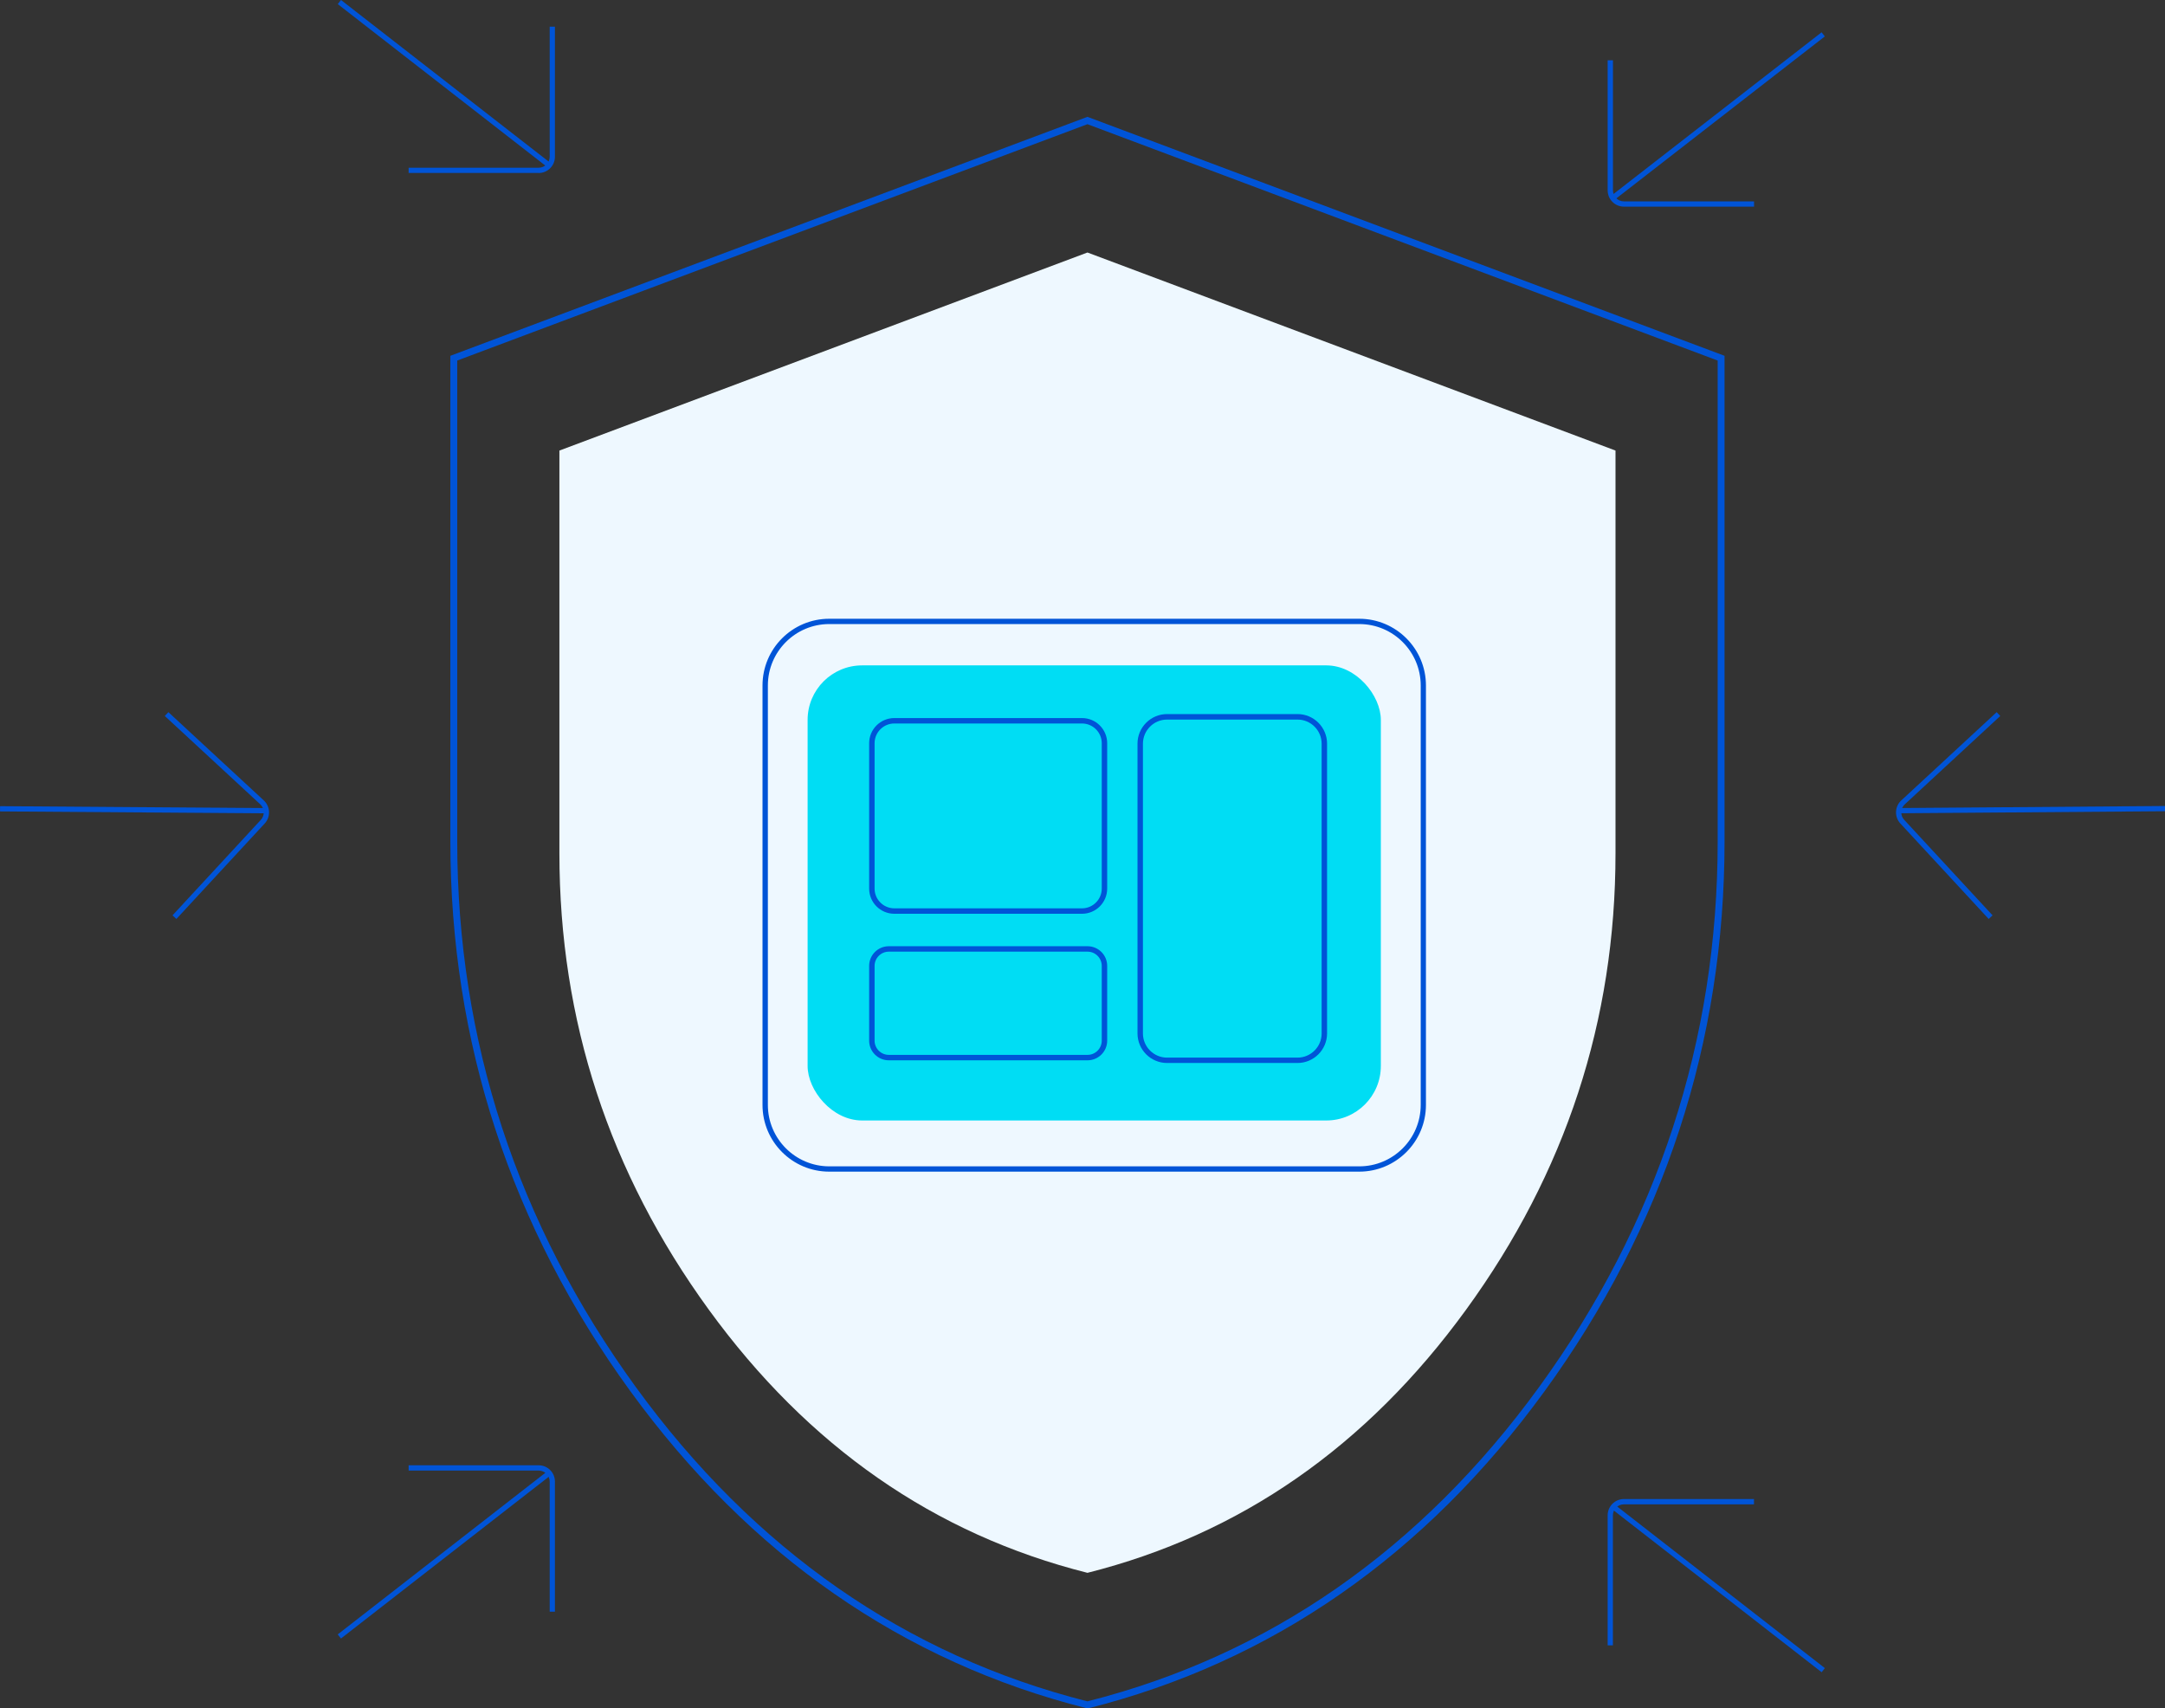
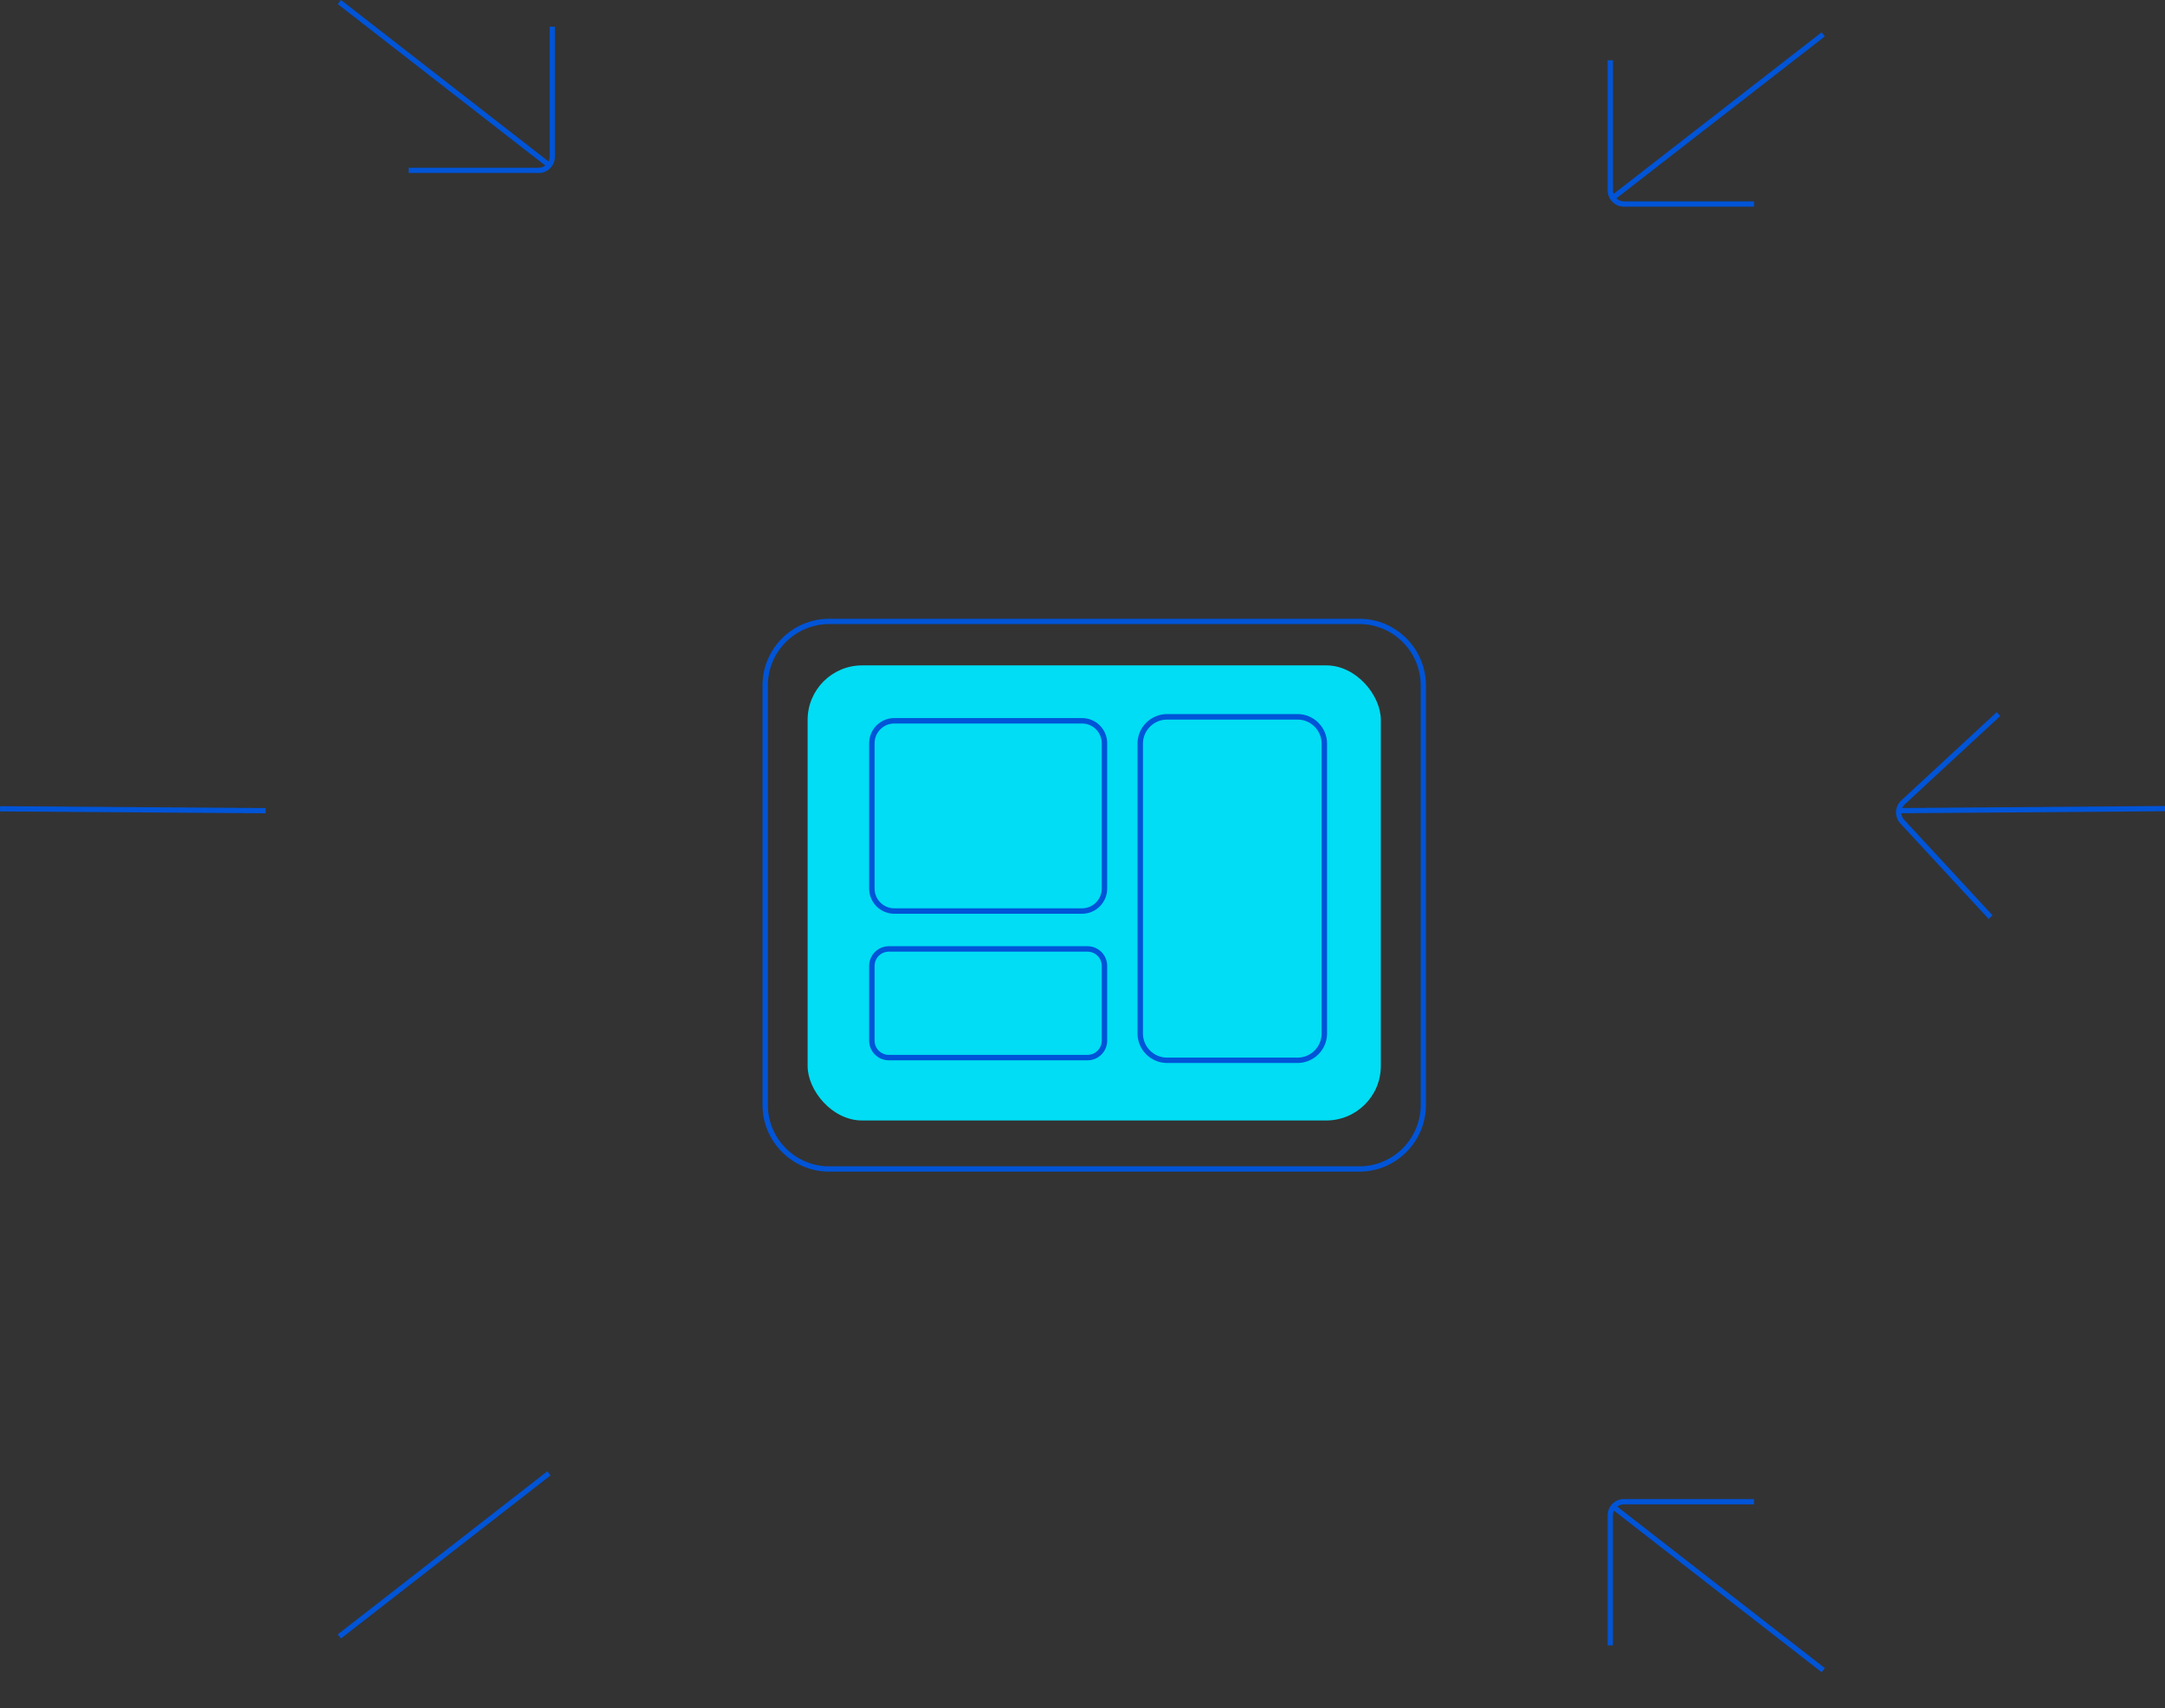
<svg xmlns="http://www.w3.org/2000/svg" id="Layer_1" viewBox="0 0 314.88 248.44">
  <rect x="0" y="0" width="314.88" height="248.44" fill="#333333" stroke="none" />
  <defs>
    <style>.cls-1{fill:#eef8ff;}.cls-2{fill:#00ddf4;}.cls-3{fill:#0054d7;}</style>
  </defs>
-   <path class="cls-1" d="M158.16,228.72c-22.24-5.6-40.6-18.36-55.08-38.28-14.48-19.92-21.72-42.04-21.72-66.36v-58.56l76.8-28.8,76.8,28.8v58.56c0,24.32-7.24,46.44-21.72,66.36-14.48,19.92-32.84,32.68-55.08,38.28Z" />
-   <path class="cls-3" d="M158.16,248.44l-.12-.03c-26.68-6.72-49.01-22.24-66.38-46.13-17.36-23.88-26.16-50.77-26.16-79.93V51.74l92.66-34.75,92.66,34.75v70.62c0,29.16-8.8,56.05-26.16,79.93-17.37,23.89-39.7,39.41-66.38,46.13l-.12.03ZM66.5,52.43v69.93c0,28.94,8.74,55.63,25.97,79.34,17.2,23.66,39.3,39.04,65.69,45.71,26.39-6.68,48.49-22.05,65.69-45.71,17.23-23.71,25.97-50.4,25.97-79.34V52.43l-91.66-34.37-91.66,34.37Z" />
  <rect class="cls-3" x="249.54" y="211.67" width=".76" height="38.63" transform="translate(-85.84 286.45) rotate(-52.12)" />
  <path class="cls-3" d="M234.59,239.27h-.77v-18.91c0-1.31,1.06-2.37,2.37-2.37h18.91v.77h-18.91c-.89,0-1.61.72-1.61,1.61v18.91Z" />
  <path class="cls-3" d="M197.69,170.38h-77.09c-5.35,0-9.7-4.35-9.7-9.7v-61c0-5.35,4.35-9.7,9.7-9.7h77.09c5.35,0,9.7,4.35,9.7,9.7v61c0,5.35-4.35,9.7-9.7,9.7ZM120.61,90.75c-4.93,0-8.93,4.01-8.93,8.93v61c0,4.92,4.01,8.93,8.93,8.93h77.09c4.92,0,8.93-4.01,8.93-8.93v-61c0-4.92-4.01-8.93-8.93-8.93h-77.09Z" />
  <rect class="cls-2" x="117.46" y="96.76" width="83.37" height="66.18" rx="7.93" ry="7.93" />
  <path class="cls-3" d="M157.37,132.88h-27.3c-2.02,0-3.66-1.64-3.66-3.66v-21.14c0-2.02,1.64-3.66,3.66-3.66h27.3c2.02,0,3.66,1.64,3.66,3.66v21.14c0,2.02-1.64,3.66-3.66,3.66ZM130.07,105.21c-1.58,0-2.87,1.29-2.87,2.87v21.14c0,1.58,1.29,2.87,2.87,2.87h27.3c1.58,0,2.87-1.29,2.87-2.87v-21.14c0-1.58-1.29-2.87-2.87-2.87h-27.3Z" />
  <path class="cls-3" d="M158.17,154.19h-28.9c-1.58,0-2.86-1.28-2.86-2.86v-10.87c0-1.58,1.28-2.86,2.86-2.86h28.9c1.58,0,2.86,1.28,2.86,2.86v10.87c0,1.58-1.28,2.86-2.86,2.86ZM129.27,138.39c-1.14,0-2.07.93-2.07,2.07v10.87c0,1.14.93,2.07,2.07,2.07h28.9c1.14,0,2.07-.93,2.07-2.07v-10.87c0-1.14-.93-2.07-2.07-2.07h-28.9Z" />
  <path class="cls-3" d="M188.71,154.58h-18.97c-2.37,0-4.3-1.93-4.3-4.3v-42.14c0-2.37,1.93-4.3,4.3-4.3h18.97c2.37,0,4.3,1.93,4.3,4.3v42.14c0,2.37-1.93,4.3-4.3,4.3ZM169.74,104.64c-1.93,0-3.51,1.57-3.51,3.51v42.14c0,1.93,1.57,3.51,3.51,3.51h18.97c1.93,0,3.51-1.57,3.51-3.51v-42.14c0-1.93-1.57-3.51-3.51-3.51h-18.97Z" />
  <rect class="cls-3" x="45.29" y="225.71" width="38.63" height=".76" transform="translate(-125.24 87.36) rotate(-37.89)" />
-   <path class="cls-3" d="M80.71,234.37h-.76v-18.91c0-.89-.72-1.61-1.61-1.61h-18.91v-.77h18.91c1.31,0,2.37,1.06,2.37,2.37v18.91Z" />
  <rect class="cls-3" x="18.94" y="98.43" width=".76" height="38.63" transform="translate(-98.56 136.23) rotate(-89.59)" />
-   <path class="cls-3" d="M25.65,133.63l-.56-.52,12.84-13.88c.29-.31.44-.72.43-1.15s-.2-.83-.51-1.12l-13.88-12.84.52-.56,13.88,12.84c.96.89,1.02,2.39.13,3.35l-12.84,13.88Z" />
  <rect class="cls-3" x="276.25" y="117.36" width="38.63" height=".76" transform="translate(-.89 2.27) rotate(-.44)" />
  <path class="cls-3" d="M289.23,133.63l-12.84-13.88c-.43-.46-.65-1.07-.63-1.7.03-.63.29-1.22.76-1.65l13.88-12.84.52.56-13.88,12.84c-.32.29-.5.69-.51,1.12-.02.43.13.84.43,1.15l12.84,13.88-.56.52Z" />
  <rect class="cls-3" x="64.23" y="-7.16" width=".76" height="38.63" transform="translate(15.34 55.69) rotate(-52.12)" />
  <path class="cls-3" d="M78.34,25.15h-18.91v-.76h18.91c.89,0,1.61-.72,1.61-1.61V3.88h.76v18.91c0,1.31-1.06,2.37-2.37,2.37Z" />
  <rect class="cls-3" x="230.61" y="16.48" width="38.63" height=".76" transform="translate(42.2 156.85) rotate(-37.84)" />
  <path class="cls-3" d="M255.1,30.05h-18.91c-1.31,0-2.37-1.06-2.37-2.37V8.77h.77v18.91c0,.89.72,1.61,1.61,1.61h18.91v.76Z" />
</svg>